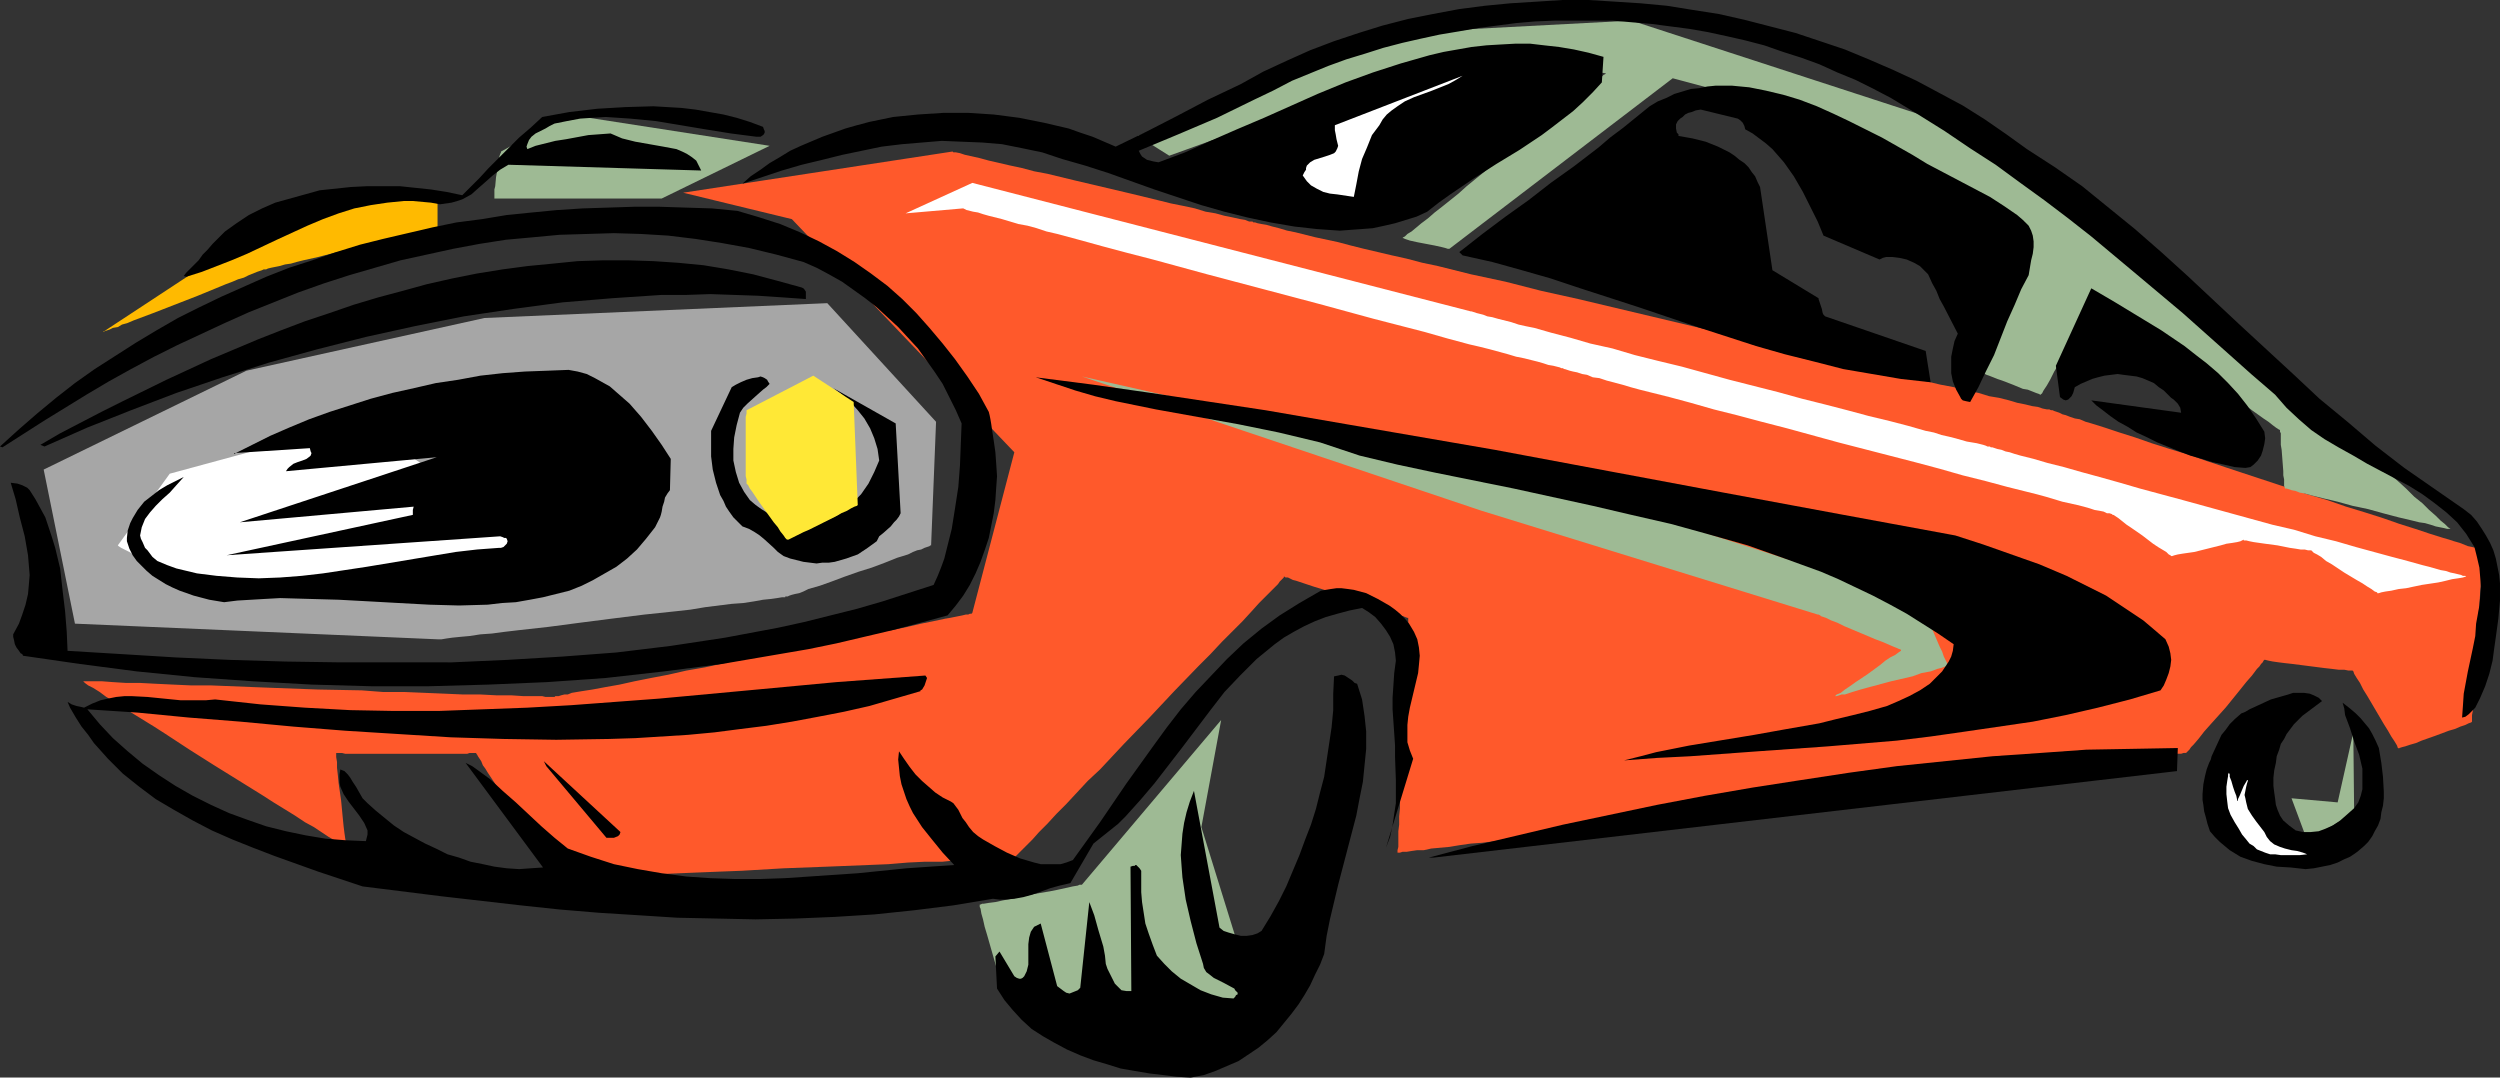
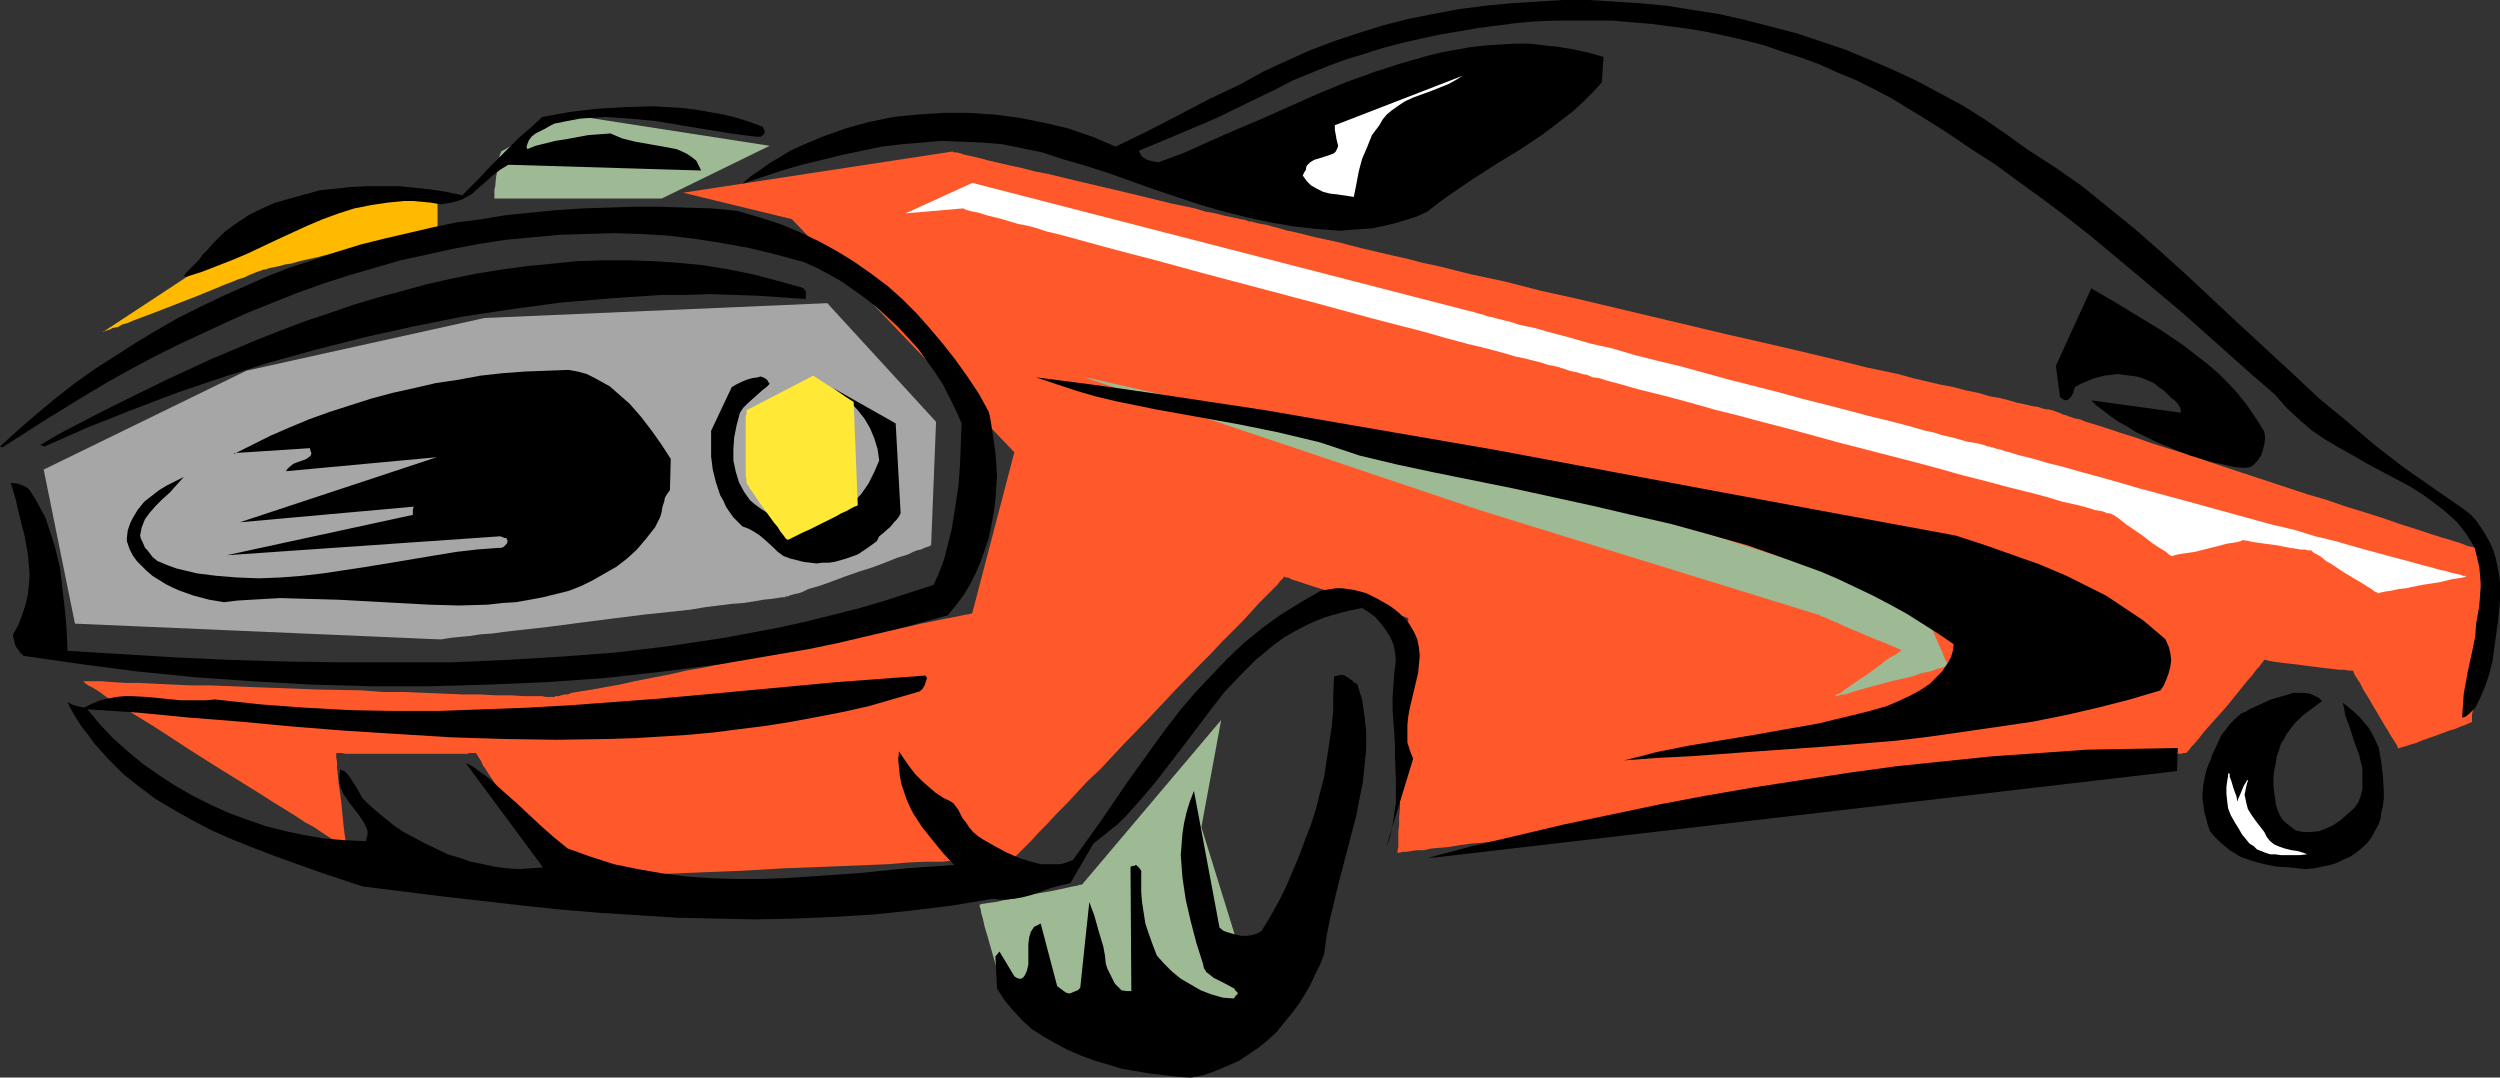
<svg xmlns="http://www.w3.org/2000/svg" xmlns:ns1="http://sodipodi.sourceforge.net/DTD/sodipodi-0.dtd" xmlns:ns2="http://www.inkscape.org/namespaces/inkscape" version="1.0" width="129.724mm" height="55.914mm" id="svg27" ns1:docname="Cartoon 086.wmf">
  <rect width="100%" height="100%" fill="#333333" stroke="none" />
  <ns1:namedview id="namedview27" pagecolor="#ffffff" bordercolor="#000000" borderopacity="0.25" ns2:showpageshadow="2" ns2:pageopacity="0.0" ns2:pagecheckerboard="0" ns2:deskcolor="#d1d1d1" ns2:document-units="mm" />
  <defs id="defs1">
    <pattern id="WMFhbasepattern" patternUnits="userSpaceOnUse" width="6" height="6" x="0" y="0" />
  </defs>
-   <path style="fill:#9eba94;fill-opacity:1;fill-rule:evenodd;stroke:none" d="m 449.409,156.556 9.05,0.808 3.07,-13.733 0.162,15.833 -9.211,5.332 z" id="path1" />
  <path style="fill:#9eba94;fill-opacity:1;fill-rule:evenodd;stroke:none" d="m 239.491,141.208 -3.878,21.003 7.918,25.527 0.162,0.162 0.323,0.162 0.485,0.485 0.485,0.646 0.808,0.485 0.646,0.808 1.778,1.454 1.616,1.454 0.808,0.646 0.646,0.646 0.646,0.485 0.485,0.323 0.162,0.323 h 0.162 v 0.162 h -0.162 l -0.323,0.162 h -0.485 l -0.485,0.323 -0.485,0.162 -1.293,0.646 -1.616,0.485 -1.778,0.646 -3.878,1.616 -3.878,1.454 -1.778,0.646 -1.616,0.646 -1.293,0.485 -0.646,0.162 -0.485,0.162 -0.323,0.162 -0.323,0.162 v 0 h -0.162 -0.162 -0.323 l -0.485,-0.162 -0.485,-0.162 -0.808,-0.162 -0.97,-0.162 -1.131,-0.162 -1.131,-0.323 -1.293,-0.323 -1.293,-0.323 -2.909,-0.646 -3.232,-0.808 -3.07,-0.646 -3.394,-0.808 -2.909,-0.808 -3.07,-0.646 -1.293,-0.323 -1.293,-0.162 -1.131,-0.323 -0.97,-0.323 -0.97,-0.162 -0.646,-0.323 h -0.646 l -0.485,-0.162 h -0.323 v -0.162 h -0.162 v -0.162 -0.162 l -0.162,-0.323 -0.323,-0.969 -0.323,-1.131 -0.323,-1.454 -0.485,-1.454 -0.97,-3.393 -0.97,-3.393 -0.485,-1.616 -0.323,-1.454 -0.323,-1.131 -0.162,-0.969 -0.162,-0.323 v -0.323 -0.162 0 h 0.162 l 0.323,-0.162 h 0.323 l 0.97,-0.162 1.293,-0.162 1.454,-0.323 1.778,-0.323 3.555,-0.808 3.878,-0.646 1.616,-0.323 1.454,-0.323 1.454,-0.323 0.97,-0.162 0.323,-0.162 h 0.162 0.323 v 0 z" id="path2" />
  <path style="fill:#a6a6a6;fill-opacity:1;fill-rule:evenodd;stroke:none" d="M 8.565,92.092 48.318,72.704 95.021,62.364 l 67.226,-2.908 21.331,23.265 -0.97,24.235 v 0 h -0.162 l -0.162,0.162 -0.485,0.162 -0.485,0.162 -0.646,0.323 -0.808,0.162 -0.808,0.323 -0.97,0.485 -2.101,0.646 -2.424,0.969 -2.586,0.969 -2.586,0.808 -2.747,0.969 -2.586,0.969 -2.262,0.808 -2.262,0.646 -0.97,0.485 -0.808,0.323 -0.808,0.162 -0.646,0.162 -0.485,0.162 -0.323,0.162 h -0.323 v 0 h -0.162 v 0.162 h -0.323 -0.323 l -0.97,0.162 -1.131,0.162 -1.616,0.162 -1.778,0.323 -2.101,0.323 -2.262,0.162 -2.586,0.323 -2.586,0.323 -2.909,0.485 -2.909,0.323 -6.141,0.646 -6.464,0.808 -6.302,0.808 -6.141,0.808 -2.909,0.323 -2.909,0.323 -2.747,0.323 -2.424,0.323 -2.262,0.162 -2.101,0.323 -1.778,0.162 -1.616,0.162 -1.131,0.162 -0.97,0.162 h -0.323 -0.323 -0.162 l -71.104,-3.07 z" id="path3" />
  <path style="fill:#9eba94;fill-opacity:1;fill-rule:evenodd;stroke:none" d="m 97.121,38.937 h 32.643 L 150.934,28.597 111.342,22.458 98.253,29.728 v 0.162 l -0.162,0.323 -0.162,0.485 v 0.646 l -0.323,1.616 -0.323,1.777 -0.162,1.777 -0.162,0.646 v 0.646 0.969 0.162 z" id="path4" />
  <path style="fill:#ffba00;fill-opacity:1;fill-rule:evenodd;stroke:none" d="M 85.81,37.806 H 61.731 L 20.2,65.111 h 0.162 l 0.162,-0.162 0.485,-0.162 0.485,-0.162 0.646,-0.323 0.97,-0.162 0.808,-0.485 1.131,-0.323 1.131,-0.485 1.293,-0.485 2.586,-0.969 2.909,-1.131 2.909,-1.131 2.909,-1.131 2.747,-1.131 2.747,-1.131 1.293,-0.485 1.131,-0.485 1.131,-0.323 0.97,-0.485 0.808,-0.323 0.808,-0.323 0.485,-0.162 0.485,-0.162 0.323,-0.162 v 0 h 0.162 0.323 l 0.323,-0.162 0.646,-0.162 0.808,-0.162 0.808,-0.162 1.131,-0.323 1.131,-0.162 1.131,-0.323 1.293,-0.323 2.909,-0.646 3.07,-0.808 3.232,-0.646 3.232,-0.808 3.07,-0.646 2.909,-0.808 1.293,-0.323 1.293,-0.162 1.131,-0.323 0.97,-0.323 0.97,-0.162 0.808,-0.162 0.646,-0.162 0.485,-0.162 h 0.162 0.162 v -0.162 z" id="path5" />
  <path style="fill:#ff592b;fill-opacity:1;fill-rule:evenodd;stroke:none" d="m 155.297,42.976 43.632,45.723 -8.242,31.505 v 0 l -0.162,0.162 h -0.323 l -0.323,0.162 h -0.485 l -0.646,0.162 -0.808,0.162 -0.808,0.162 -0.808,0.162 -0.97,0.162 -2.262,0.485 -2.424,0.485 -2.747,0.646 -3.07,0.646 -3.232,0.485 -3.394,0.808 -3.555,0.646 -3.555,0.808 -3.878,0.646 -15.19,3.07 -3.717,0.808 -3.717,0.646 -3.555,0.808 -3.394,0.646 -3.232,0.646 -2.909,0.646 -2.747,0.485 -2.586,0.485 -2.101,0.323 -0.97,0.162 -0.97,0.162 -0.808,0.323 h -0.646 l -0.646,0.162 -0.485,0.162 h -0.323 -0.323 l -0.162,0.162 v 0 h -1.778 l -0.646,-0.162 h -1.616 -0.97 -1.131 l -2.424,-0.162 h -2.909 l -3.07,-0.162 h -3.394 l -3.717,-0.162 -3.878,-0.162 -3.878,-0.162 h -4.202 l -4.202,-0.323 -8.565,-0.162 -8.726,-0.323 -4.202,-0.162 -4.04,-0.162 -4.04,-0.162 h -3.878 l -3.555,-0.162 -3.394,-0.162 -3.07,-0.162 h -2.747 l -2.586,-0.162 -2.101,-0.162 h -0.808 -0.808 -0.646 -0.646 -0.808 l -0.162,-0.162 v 0 l 0.162,0.162 0.323,0.323 0.646,0.485 0.97,0.485 1.293,0.808 1.293,0.969 1.616,0.969 1.616,1.131 1.939,1.131 2.101,1.293 2.101,1.293 2.262,1.454 4.686,3.07 4.848,3.07 4.686,2.908 4.686,2.908 2.262,1.454 2.101,1.293 2.101,1.293 1.939,1.293 1.778,0.969 1.454,0.969 1.454,0.969 1.131,0.646 0.97,0.646 0.808,0.323 0.323,0.323 h 0.162 v 0 0 -0.162 -0.162 -0.323 l -0.162,-0.969 -0.162,-1.131 -0.162,-1.293 -0.162,-1.616 -0.323,-3.393 -0.485,-3.393 -0.162,-1.616 -0.162,-1.454 v -1.131 l -0.162,-0.969 v -0.646 -0.162 0 h 0.323 0.808 l 0.646,0.162 h 2.424 2.101 14.706 2.101 2.586 l 0.485,-0.162 h 0.97 0.323 v 0 0.162 l 0.162,0.162 0.162,0.323 0.323,0.485 0.323,0.485 0.323,0.808 0.485,0.646 0.485,0.808 1.293,1.939 1.293,2.1 2.747,4.524 1.454,2.262 1.293,2.262 1.293,2.1 1.293,1.777 0.485,0.808 0.485,0.646 0.323,0.646 0.323,0.646 0.323,0.323 0.323,0.323 v 0.162 l 0.162,0.162 h 1.454 l 0.646,-0.162 h 0.808 0.97 0.97 0.97 l 2.424,-0.162 2.747,-0.162 h 2.909 l 3.394,-0.162 3.555,-0.162 3.717,-0.162 3.878,-0.162 4.04,-0.162 4.202,-0.162 8.242,-0.485 8.565,-0.323 4.04,-0.162 4.04,-0.162 3.878,-0.162 3.878,-0.323 3.394,-0.162 h 3.394 l 3.07,-0.323 h 2.747 l 2.262,-0.162 h 1.131 0.97 l 0.97,-0.162 h 0.646 0.646 l 0.646,-0.162 h 0.485 0.323 0.162 l 0.162,-0.162 0.162,-0.162 0.323,-0.323 0.323,-0.323 0.323,-0.323 0.97,-0.969 1.293,-1.293 1.293,-1.454 1.616,-1.616 1.778,-1.939 1.939,-1.939 2.101,-2.262 2.101,-2.262 2.424,-2.262 4.686,-5.008 5.01,-5.17 4.848,-5.17 4.848,-5.009 2.262,-2.262 2.262,-2.423 2.101,-2.1 1.939,-1.939 1.778,-1.939 1.454,-1.616 1.454,-1.454 1.293,-1.293 0.97,-0.969 0.323,-0.485 0.323,-0.323 0.323,-0.323 0.162,-0.162 v -0.162 h 0.162 v 0 l 0.162,0.162 h 0.485 l 0.323,0.162 0.646,0.323 0.646,0.162 1.454,0.485 1.939,0.646 2.101,0.646 4.363,1.616 4.363,1.454 2.101,0.646 1.939,0.646 0.808,0.323 0.646,0.162 0.646,0.162 0.646,0.162 0.323,0.162 0.485,0.162 h 0.162 v 0 0.646 0.485 0.969 l -0.162,0.969 v 1.293 1.293 l -0.162,1.616 v 1.777 l -0.162,1.777 -0.162,3.878 -0.162,4.201 -0.323,8.563 -0.323,4.201 -0.162,3.878 v 1.777 l -0.162,1.616 v 1.616 l -0.162,1.293 v 1.293 0.969 0.808 l -0.162,0.646 v 0.485 h 0.162 0.323 l 0.485,-0.162 h 0.808 l 0.97,-0.162 1.131,-0.162 h 1.293 l 1.454,-0.323 1.778,-0.162 1.778,-0.162 1.939,-0.323 2.262,-0.323 2.262,-0.162 2.424,-0.323 2.424,-0.323 2.747,-0.323 2.747,-0.323 2.909,-0.323 2.909,-0.485 3.07,-0.323 6.464,-0.808 6.626,-0.808 6.949,-0.969 6.949,-0.808 14.544,-1.777 14.382,-1.939 6.949,-0.969 6.949,-0.808 6.626,-0.808 6.464,-0.808 3.07,-0.485 2.909,-0.323 2.909,-0.323 2.747,-0.323 2.747,-0.323 2.424,-0.485 2.586,-0.323 2.262,-0.162 2.101,-0.323 1.939,-0.162 1.778,-0.323 1.778,-0.323 1.454,-0.162 1.293,-0.162 1.131,-0.162 0.97,-0.162 h 0.808 l 0.485,-0.162 h 0.323 0.162 v 0 l 0.162,-0.162 0.162,-0.162 0.323,-0.323 0.323,-0.485 0.485,-0.485 0.97,-1.131 1.131,-1.454 1.293,-1.454 2.909,-3.231 2.747,-3.393 1.293,-1.616 1.131,-1.293 0.97,-1.293 0.485,-0.485 0.323,-0.485 0.323,-0.323 0.162,-0.323 0.162,-0.162 v 0 0 h 0.162 l 0.646,0.162 0.808,0.162 1.131,0.162 1.293,0.162 1.454,0.162 6.302,0.808 1.454,0.162 1.293,0.162 h 1.131 l 0.808,0.162 h 0.808 v 0 l 0.162,0.162 0.162,0.485 0.485,0.808 0.646,0.969 0.646,1.293 0.808,1.293 3.232,5.493 0.808,1.293 0.646,1.131 0.646,0.969 0.485,0.808 0.162,0.485 h 0.162 v 0.162 l 0.162,-0.162 0.485,-0.162 0.646,-0.162 0.97,-0.323 1.131,-0.323 1.131,-0.485 2.747,-0.969 2.586,-0.969 1.131,-0.323 1.131,-0.485 0.97,-0.323 0.646,-0.323 0.485,-0.162 0.162,-0.162 v -0.323 -0.485 -0.485 l 0.162,-0.808 v -0.808 -1.131 l 0.162,-0.969 0.162,-2.585 0.162,-2.908 0.162,-2.908 0.162,-3.231 0.162,-3.07 0.323,-3.07 0.162,-2.908 0.162,-2.585 v -1.131 l 0.162,-0.969 v -0.969 -0.808 -0.646 l 0.162,-0.323 v -0.485 h -0.162 -0.162 l -0.323,-0.162 -0.323,-0.162 -0.485,-0.162 -0.646,-0.162 -0.808,-0.162 -0.808,-0.323 -0.808,-0.323 -1.131,-0.323 -0.97,-0.323 -1.131,-0.323 -2.586,-0.808 -2.909,-0.969 -3.07,-0.969 -3.232,-1.131 -3.555,-1.131 -3.717,-1.131 -3.717,-1.293 -3.878,-1.131 -15.675,-5.17 -3.878,-1.293 -3.717,-1.293 -3.717,-1.131 -3.555,-1.131 -3.232,-1.131 -3.07,-0.969 -2.909,-0.969 -2.586,-0.808 -1.131,-0.323 -1.131,-0.485 -0.97,-0.162 -0.97,-0.323 -0.808,-0.323 -0.646,-0.162 -0.646,-0.323 -0.485,-0.162 -0.485,-0.162 -0.323,-0.162 h -0.162 v 0 h -0.162 l -0.323,-0.162 h -0.485 l -0.808,-0.162 -0.97,-0.323 -1.131,-0.162 -1.293,-0.323 -1.616,-0.323 -1.616,-0.485 -1.939,-0.485 -1.939,-0.323 -2.101,-0.646 -2.424,-0.485 -2.424,-0.646 -2.586,-0.485 -2.747,-0.646 -2.747,-0.646 -2.909,-0.808 -3.07,-0.646 -3.07,-0.646 -6.464,-1.616 -6.787,-1.616 -6.949,-1.616 -7.11,-1.616 -29.25,-6.947 -7.272,-1.616 -6.949,-1.777 -6.787,-1.454 -6.464,-1.616 -3.07,-0.646 -3.07,-0.808 -2.909,-0.646 -2.747,-0.646 -2.747,-0.646 -2.586,-0.646 -2.424,-0.646 -2.262,-0.485 -2.262,-0.485 -1.939,-0.485 -1.939,-0.485 -1.616,-0.323 -1.616,-0.485 -1.293,-0.323 -1.131,-0.323 -0.97,-0.162 -0.808,-0.162 -0.485,-0.162 h -0.323 l -0.162,-0.162 h -0.162 -0.485 l -0.808,-0.323 -0.97,-0.162 -1.454,-0.323 -1.616,-0.323 -1.778,-0.485 -1.939,-0.323 -2.101,-0.646 -2.262,-0.485 -2.424,-0.485 -2.586,-0.646 -5.333,-1.293 -10.989,-2.585 -5.333,-1.293 -2.586,-0.485 -2.424,-0.646 -2.262,-0.485 -2.101,-0.485 -2.101,-0.485 -1.778,-0.485 -1.454,-0.323 -1.454,-0.323 -0.97,-0.323 -0.808,-0.162 h -0.485 l -0.162,-0.162 v 0 l -52.843,8.078 z" id="path6" />
  <path style="fill:#9eba94;fill-opacity:1;fill-rule:evenodd;stroke:none" d="m 212.181,73.835 89.526,20.196 75.144,24.073 v 0.162 l 0.323,0.485 0.162,0.646 0.323,0.808 0.485,0.969 0.323,1.131 0.97,2.262 0.97,2.262 0.485,0.969 0.323,0.969 0.323,0.646 0.323,0.646 0.162,0.323 v 0.162 0 l -0.162,0.162 h -0.323 l -0.485,0.162 -0.485,0.162 -0.646,0.162 -1.293,0.485 -1.778,0.323 -1.778,0.646 -4.202,0.969 -4.202,1.131 -1.778,0.485 -1.616,0.485 -1.454,0.485 h -0.646 l -0.485,0.162 -0.485,0.162 h -0.323 l -0.162,0.162 v 0 0 l 0.162,-0.162 0.323,-0.323 0.808,-0.323 0.808,-0.646 0.97,-0.646 1.131,-0.808 2.424,-1.616 2.424,-1.777 0.97,-0.808 0.97,-0.646 0.97,-0.485 0.646,-0.485 0.485,-0.323 v -0.162 0 l -0.162,-0.162 h -0.162 l -0.323,-0.162 -0.808,-0.323 -1.131,-0.485 -1.131,-0.485 -1.293,-0.485 -3.07,-1.293 -3.07,-1.293 -1.293,-0.646 -1.293,-0.485 -0.97,-0.485 -0.97,-0.323 -0.162,-0.162 -0.323,-0.162 v 0 h -0.162 l -65.933,-20.357 z" id="path7" />
-   <path style="fill:#9eba94;fill-opacity:1;fill-rule:evenodd;stroke:none" d="m 223.169,26.658 53.974,-20.357 42.824,-2.262 63.024,20.519 51.712,37.483 h 0.162 l 0.323,0.485 0.808,0.485 0.808,0.808 0.97,0.969 1.293,1.131 1.293,1.293 1.616,1.454 1.616,1.454 1.778,1.616 1.939,1.777 1.939,1.777 4.202,3.878 8.565,7.755 4.202,3.716 1.939,1.939 1.939,1.616 1.778,1.616 1.616,1.616 1.616,1.293 1.293,1.293 1.293,1.131 0.97,0.969 0.808,0.646 0.646,0.646 0.485,0.323 h 0.162 -0.162 -0.323 -0.323 l -0.646,-0.162 -0.808,-0.162 -0.808,-0.162 -0.97,-0.323 -1.131,-0.323 -1.131,-0.162 -1.293,-0.323 -2.747,-0.646 -3.07,-0.808 -2.909,-0.808 -3.07,-0.646 -2.909,-0.808 -2.747,-0.646 -1.293,-0.323 -1.293,-0.323 -1.131,-0.323 -0.97,-0.162 -0.808,-0.323 -0.808,-0.162 -0.485,-0.162 -0.485,-0.162 h -0.323 v -0.162 0 l -0.162,-0.323 v -0.485 -0.808 l -0.162,-0.808 v -0.808 l -0.323,-4.201 -0.162,-0.969 v -0.969 -0.646 -0.646 l -0.162,-0.323 V 84.498 84.337 l -0.323,-0.162 -0.485,-0.323 -0.646,-0.485 -0.808,-0.646 -0.97,-0.646 -1.131,-0.808 -1.131,-0.808 -1.293,-0.969 -1.454,-0.969 -2.909,-2.262 -3.232,-2.423 -3.394,-2.423 -3.232,-2.585 -3.232,-2.423 -3.07,-2.262 -1.454,-0.969 -1.293,-0.969 -1.131,-0.969 -1.131,-0.808 -0.97,-0.646 -0.808,-0.646 -0.646,-0.485 -0.485,-0.323 -0.162,-0.323 -0.162,-0.162 -0.162,0.162 v 0.162 l -0.162,0.323 -0.162,0.323 -0.323,0.485 -0.323,0.485 -0.646,1.293 -0.808,1.454 -0.97,1.616 -4.202,7.109 -0.97,1.616 -0.808,1.616 -0.646,1.131 -0.323,0.485 -0.323,0.485 -0.162,0.323 -0.162,0.323 h -0.162 v 0.162 h -0.162 l -0.323,-0.162 -0.485,-0.162 -0.808,-0.323 -0.808,-0.323 -0.97,-0.162 -1.939,-0.808 -2.101,-0.808 -0.97,-0.323 -0.808,-0.323 -0.808,-0.323 -0.485,-0.162 -0.323,-0.162 -0.162,-0.162 v 0 l 0.162,-0.162 v -0.323 l 0.162,-0.485 0.323,-0.485 0.162,-0.808 0.323,-0.646 0.162,-0.808 0.808,-1.939 0.808,-2.1 1.616,-4.685 1.778,-4.685 0.646,-2.262 0.808,-1.939 0.323,-0.808 0.162,-0.808 0.323,-0.808 0.162,-0.485 0.162,-0.485 0.162,-0.485 0.162,-0.162 V 47.662 h -0.162 l -0.323,-0.162 -0.485,-0.323 -0.808,-0.485 -0.808,-0.485 -0.97,-0.646 -1.293,-0.646 -1.293,-0.808 -1.454,-0.969 -1.454,-0.808 -3.232,-2.1 -3.555,-2.1 -7.11,-4.524 -3.555,-2.262 -3.232,-2.1 -1.616,-0.969 -1.293,-0.808 -1.454,-0.808 -1.131,-0.646 -0.97,-0.808 -0.97,-0.485 -0.646,-0.485 -0.485,-0.323 -0.323,-0.162 h -0.162 l -31.512,-8.401 -43.794,33.444 h -0.323 l -0.485,-0.162 -0.646,-0.162 -1.454,-0.323 -3.394,-0.646 -1.454,-0.323 -0.485,-0.162 -0.485,-0.162 -0.323,-0.162 h -0.162 l 0.162,-0.162 0.323,-0.162 0.485,-0.485 0.808,-0.485 0.97,-0.808 0.97,-0.808 1.293,-0.969 1.293,-1.131 1.454,-1.131 1.616,-1.293 1.616,-1.293 1.616,-1.454 3.555,-2.908 7.595,-5.978 3.555,-2.908 1.616,-1.454 1.616,-1.293 1.616,-1.293 1.454,-1.131 1.293,-1.131 1.293,-0.969 0.97,-0.969 0.97,-0.646 0.808,-0.646 0.485,-0.485 0.323,-0.162 0.162,-0.162 -29.573,-4.039 -56.075,20.196 z" id="path8" />
  <path style="fill:#000000;fill-opacity:1;fill-rule:evenodd;stroke:none" d="m 0.485,87.73 4.04,-2.585 4.04,-2.585 4.202,-2.585 4.202,-2.585 4.363,-2.585 4.363,-2.423 4.525,-2.423 4.525,-2.262 9.373,-4.362 4.686,-2.1 4.848,-1.939 4.848,-1.939 5.01,-1.777 5.01,-1.616 5.01,-1.454 5.01,-1.454 5.171,-1.131 5.171,-1.131 5.171,-0.969 5.171,-0.808 5.333,-0.485 5.171,-0.485 5.333,-0.162 5.333,-0.162 5.333,0.162 5.333,0.323 5.333,0.646 5.171,0.808 5.333,0.969 5.333,1.293 5.333,1.454 2.586,1.131 2.424,1.293 2.586,1.454 2.262,1.616 2.262,1.616 2.262,1.777 2.101,1.939 2.101,1.939 1.939,2.1 1.939,2.1 1.616,2.262 1.616,2.262 1.616,2.423 1.293,2.585 1.293,2.585 1.131,2.585 -0.162,4.039 -0.162,4.201 -0.323,4.201 -0.646,4.201 -0.646,4.039 -0.97,3.878 -0.485,1.939 -0.646,1.777 -0.646,1.616 -0.808,1.777 -5.01,1.616 -5.01,1.616 -5.01,1.454 -5.171,1.293 -5.171,1.293 -5.171,1.131 -5.171,0.969 -5.171,0.969 -5.333,0.808 -5.333,0.808 -5.333,0.646 -5.333,0.646 -10.666,0.808 -10.827,0.646 -10.827,0.485 H 77.568 66.741 l -10.827,-0.162 -10.827,-0.323 -10.666,-0.485 -10.504,-0.646 -10.666,-0.646 -0.162,-3.716 -0.323,-4.039 -0.485,-4.039 -0.485,-4.362 -0.97,-4.039 -0.646,-2.1 L 9.534,103.401 8.888,101.463 7.918,99.685 6.949,97.908 5.818,96.131 5.333,95.646 4.363,95.162 l -0.97,-0.323 -1.293,-0.162 0.485,1.616 0.485,1.616 0.808,3.554 0.97,3.716 0.646,3.716 0.162,1.939 0.162,1.939 -0.162,1.939 -0.162,1.777 -0.485,2.1 -0.646,1.939 -0.646,1.777 -1.131,2.1 v 0.485 l 0.162,0.646 0.162,0.808 0.323,0.646 0.485,0.646 0.323,0.485 0.323,0.162 0.162,0.323 11.15,1.616 11.15,1.454 11.312,1.131 11.474,0.808 11.474,0.646 11.635,0.323 h 11.474 l 11.635,-0.323 11.474,-0.485 11.474,-0.808 11.474,-1.293 11.312,-1.454 5.656,-0.969 5.656,-0.969 5.656,-0.969 5.494,-1.131 5.494,-1.293 5.494,-1.293 5.494,-1.454 5.333,-1.454 1.616,-1.939 1.454,-1.939 1.293,-2.1 1.131,-2.262 0.97,-2.262 0.808,-2.262 0.808,-2.423 0.485,-2.423 0.485,-2.423 0.323,-2.585 0.162,-2.423 0.162,-2.262 -0.162,-2.423 -0.162,-2.262 -0.323,-2.262 -0.323,-2.1 -0.162,-1.131 -0.162,-0.969 -0.162,-0.808 -0.162,-0.646 -1.939,-3.554 -2.262,-3.393 -2.424,-3.393 -2.424,-3.07 -2.586,-3.07 -2.586,-2.908 -2.747,-2.747 -2.909,-2.585 -3.232,-2.423 -3.232,-2.262 -3.394,-2.1 -3.555,-1.939 -3.717,-1.777 -3.878,-1.616 -4.04,-1.293 -4.363,-1.293 -5.01,-0.485 -5.171,-0.162 -5.01,-0.162 h -5.171 l -5.01,0.162 -5.01,0.162 -5.01,0.323 -5.01,0.485 -4.848,0.485 -4.848,0.808 -5.01,0.646 -4.686,0.969 -4.848,1.131 -4.848,1.131 -4.525,1.131 -4.686,1.454 -4.686,1.616 -4.525,1.454 -4.525,1.777 -4.363,1.939 -4.363,1.939 -4.363,2.1 -4.202,2.1 -4.202,2.423 -4.04,2.423 -4.04,2.585 -4.04,2.585 -3.878,2.747 -3.717,2.908 L 7.272,81.106 3.555,84.337 0,87.568 Z" id="path9" />
  <path style="fill:#000000;fill-opacity:1;fill-rule:evenodd;stroke:none" d="m 8.726,87.568 8.403,-3.716 8.565,-3.393 8.888,-3.393 9.05,-3.07 9.211,-2.908 9.373,-2.585 9.534,-2.423 9.534,-2.1 9.696,-1.939 9.696,-1.454 9.696,-1.293 9.696,-0.808 4.848,-0.323 4.848,-0.323 h 4.848 l 4.686,-0.162 9.373,0.323 4.848,0.323 4.525,0.323 v -0.808 -0.646 l -0.323,-0.485 -0.162,-0.162 -0.323,-0.162 -4.686,-1.293 -4.848,-1.293 -4.848,-0.969 -4.848,-0.808 -5.01,-0.485 -4.848,-0.323 -5.01,-0.162 h -4.848 l -5.01,0.162 -4.848,0.485 -5.01,0.485 -4.848,0.646 -5.01,0.808 -4.848,0.969 -5.01,1.131 -4.686,1.293 -4.848,1.293 -4.848,1.454 -4.686,1.616 -4.848,1.616 -4.686,1.777 -4.525,1.777 -9.211,3.878 -8.726,4.039 -8.565,4.201 -4.202,2.1 -4.04,2.1 -4.04,2.1 -3.878,2.262 z" id="path10" />
  <path style="fill:#000000;fill-opacity:1;fill-rule:evenodd;stroke:none" d="m 13.736,138.784 1.131,1.939 1.131,1.777 1.293,1.616 1.131,1.616 2.747,3.07 2.909,2.908 3.232,2.585 3.232,2.423 3.555,2.1 3.717,2.1 3.717,1.939 4.04,1.777 4.04,1.616 4.202,1.616 8.565,3.07 8.726,2.908 15.514,1.939 15.514,1.777 7.595,0.808 7.757,0.646 7.757,0.485 7.595,0.485 7.757,0.162 7.595,0.162 7.757,-0.162 7.757,-0.323 7.757,-0.485 7.757,-0.808 7.757,-0.969 7.757,-1.293 1.293,0.162 h 0.97 l 1.939,-0.162 1.778,-0.323 1.778,-0.485 1.778,-0.646 1.778,-0.646 1.778,-0.485 2.101,-0.485 4.525,-7.755 1.616,-1.293 3.232,-2.585 1.454,-1.454 2.909,-3.231 2.747,-3.231 2.747,-3.554 2.747,-3.554 5.494,-7.27 2.747,-3.554 3.07,-3.231 3.232,-3.231 1.778,-1.454 1.778,-1.454 1.778,-1.293 1.939,-1.131 2.101,-1.131 2.101,-0.969 2.101,-0.808 2.262,-0.646 2.424,-0.646 2.424,-0.485 1.293,0.808 1.293,0.969 1.131,1.293 0.97,1.293 0.808,1.293 0.646,1.454 0.323,1.616 0.162,1.616 -0.323,2.423 -0.162,2.423 -0.162,2.423 v 2.262 l 0.323,4.685 0.162,2.423 v 2.262 l 0.162,4.524 v 2.262 2.262 l -0.323,2.1 -0.323,2.262 -0.485,2.262 -0.808,2.1 5.333,-17.449 -0.646,-1.616 -0.485,-1.616 v -1.616 -1.777 l 0.162,-1.616 0.323,-1.777 0.808,-3.393 0.808,-3.393 0.162,-1.616 0.162,-1.777 -0.162,-1.616 -0.323,-1.616 -0.646,-1.454 -0.485,-0.808 -0.485,-0.808 -0.808,-0.969 -0.97,-0.969 -0.97,-0.808 -1.131,-0.808 -1.131,-0.646 -1.131,-0.646 -2.262,-1.131 -2.424,-0.646 -1.131,-0.162 -1.293,-0.162 h -0.97 l -1.131,0.162 -0.97,0.162 -0.97,0.162 -4.202,2.423 -3.878,2.423 -3.555,2.585 -3.555,2.908 -3.232,3.07 -3.07,3.231 -3.07,3.231 -2.909,3.393 -2.747,3.554 -2.586,3.554 -5.333,7.432 -5.171,7.594 -5.333,7.432 -1.293,0.485 -1.131,0.323 h -1.293 -1.293 -1.293 l -1.293,-0.323 -2.747,-0.808 -2.586,-1.131 -2.424,-1.293 -2.262,-1.293 -0.97,-0.646 -0.97,-0.808 -0.808,-0.969 -0.646,-0.969 -0.646,-0.808 -0.485,-0.969 -0.323,-0.646 -0.485,-0.646 -0.485,-0.646 -0.485,-0.323 -1.616,-0.808 -1.454,-0.969 -1.293,-1.131 -1.293,-1.131 -1.293,-1.293 -1.131,-1.454 -1.131,-1.616 -0.97,-1.454 -0.162,1.616 0.162,1.616 0.162,1.616 0.323,1.616 0.485,1.454 0.485,1.454 0.646,1.454 0.646,1.293 1.778,2.747 1.939,2.423 2.101,2.585 2.262,2.423 -9.373,0.646 -9.534,0.969 -9.534,0.646 -4.848,0.323 -4.848,0.162 h -4.848 l -4.848,-0.162 -4.686,-0.323 -4.848,-0.646 -4.686,-0.808 -4.686,-0.969 -4.525,-1.454 -2.262,-0.808 -2.262,-0.808 -2.586,-2.1 -2.586,-2.262 -5.01,-4.685 -2.586,-2.262 -2.424,-2.262 -2.424,-1.777 -1.131,-0.808 -1.293,-0.646 15.19,20.519 -2.424,0.162 -2.262,0.162 -2.424,-0.162 -2.424,-0.323 -2.262,-0.485 -2.424,-0.485 -2.262,-0.808 -2.262,-0.646 -2.262,-1.131 -2.101,-0.969 -2.101,-1.131 -2.101,-1.131 -1.939,-1.293 -1.778,-1.454 -1.778,-1.454 -1.616,-1.454 -0.97,-0.969 -0.646,-1.131 -0.646,-1.131 -0.646,-0.969 -0.485,-0.808 -0.485,-0.646 -0.646,-0.646 -0.808,-0.323 -0.162,0.969 v 0.808 0.808 l 0.162,0.808 0.646,1.454 0.97,1.454 2.101,2.747 0.97,1.454 0.646,1.454 v 0.323 0.485 l -0.323,1.293 -3.878,-0.162 -4.04,-0.323 -3.878,-0.646 -3.878,-0.808 -3.878,-0.969 -3.717,-1.293 -3.555,-1.293 -3.555,-1.616 -3.555,-1.777 -3.394,-1.939 -3.232,-2.1 -3.232,-2.262 -2.909,-2.423 -2.909,-2.585 -2.586,-2.747 -2.424,-2.908 9.858,0.646 10.019,0.969 10.181,0.808 10.342,0.969 10.181,0.808 10.342,0.646 10.342,0.646 10.342,0.323 10.342,0.162 10.342,-0.162 5.171,-0.162 5.171,-0.323 5.171,-0.323 5.171,-0.485 5.01,-0.646 5.171,-0.646 5.01,-0.808 5.171,-0.969 5.01,-0.969 5.01,-1.131 5.01,-1.454 5.01,-1.454 v -0.162 l 0.323,-0.162 0.485,-0.808 0.162,-0.485 0.162,-0.485 0.162,-0.485 -0.323,-0.485 -17.453,1.293 -17.291,1.616 -8.726,0.808 -8.726,0.808 -17.291,1.293 -8.565,0.485 -8.726,0.323 -8.726,0.323 h -8.726 l -8.565,-0.162 -8.888,-0.485 -8.726,-0.646 -8.888,-0.969 -1.778,0.162 H 38.784 35.39 l -3.232,-0.323 -3.232,-0.323 -3.07,-0.162 h -1.454 l -1.616,0.162 -1.616,0.323 -1.454,0.323 -1.616,0.646 -1.616,0.808 -0.646,-0.162 -0.808,-0.162 -0.97,-0.323 -0.808,-0.485 z" id="path11" />
  <path style="fill:#000000;fill-opacity:1;fill-rule:evenodd;stroke:none" d="m 36.522,54.286 3.07,-0.969 2.909,-1.131 2.909,-1.131 3.07,-1.293 5.818,-2.747 5.979,-2.747 3.07,-1.293 3.07,-1.131 3.07,-0.969 3.232,-0.646 3.232,-0.485 3.232,-0.323 h 1.778 l 1.778,0.162 1.778,0.162 1.778,0.323 1.131,-0.162 1.131,-0.162 1.131,-0.323 0.97,-0.323 1.778,-0.969 1.454,-1.293 1.293,-1.131 1.454,-1.293 1.454,-1.131 1.616,-0.969 37.814,1.131 -0.485,-0.969 -0.485,-0.969 -0.808,-0.646 -0.97,-0.646 -0.97,-0.485 -1.131,-0.485 -2.586,-0.485 -2.747,-0.485 -2.747,-0.485 -2.586,-0.646 -1.131,-0.485 -1.131,-0.485 -4.363,0.323 -4.363,0.808 -2.101,0.323 -1.939,0.485 -1.939,0.485 -1.616,0.646 -0.162,-0.485 0.162,-0.485 0.323,-0.808 0.485,-0.646 0.808,-0.646 0.97,-0.485 0.97,-0.485 0.808,-0.485 0.97,-0.485 2.424,-0.485 2.586,-0.485 2.424,-0.162 2.586,-0.162 2.424,0.162 2.424,0.162 5.01,0.485 4.848,0.808 4.848,0.808 5.01,0.808 5.01,0.646 h 0.485 0.323 l 0.485,-0.323 0.162,-0.162 0.162,-0.323 V 25.689 l -0.162,-0.323 -0.162,-0.485 -2.586,-0.969 -2.586,-0.808 -2.586,-0.646 -2.747,-0.485 -2.747,-0.485 -2.747,-0.323 -2.747,-0.162 -2.747,-0.162 -5.494,0.162 -5.494,0.323 -5.494,0.646 -5.333,0.969 -2.262,2.1 -2.262,1.939 -2.101,2.1 -1.939,1.939 -0.97,0.969 -0.97,0.969 -1.778,1.939 -1.778,1.777 -1.616,1.616 -3.07,-0.646 -3.07,-0.485 -3.07,-0.323 -3.07,-0.323 h -3.232 -3.07 l -3.232,0.162 -3.07,0.323 -3.07,0.323 -2.909,0.808 -2.909,0.808 -2.909,0.808 -2.586,1.131 -2.586,1.293 -2.424,1.616 -2.262,1.616 -1.293,1.293 -1.131,1.131 -0.97,1.131 -0.97,0.969 -0.808,1.131 -0.97,0.969 -0.97,0.969 -0.485,0.485 -0.485,0.646 z" id="path12" />
-   <path style="fill:#000000;fill-opacity:1;fill-rule:evenodd;stroke:none" d="m 107.141,150.255 11.797,14.056 h 0.646 0.808 l 0.808,-0.323 0.323,-0.323 0.162,-0.485 -15.029,-13.895 z" id="path13" />
  <path style="fill:#000000;fill-opacity:1;fill-rule:evenodd;stroke:none" d="m 139.461,84.498 v 2.423 2.585 l 0.323,2.585 0.646,2.585 0.808,2.423 0.646,1.131 0.485,1.131 0.646,0.969 0.808,1.131 0.808,0.808 0.97,0.969 1.293,0.485 1.131,0.646 0.97,0.646 0.97,0.808 1.778,1.616 0.808,0.808 1.131,0.808 1.293,0.485 1.293,0.323 1.293,0.323 1.293,0.162 1.293,0.162 1.131,-0.162 h 1.293 l 1.131,-0.162 2.262,-0.646 2.262,-0.808 1.939,-1.293 1.778,-1.293 0.485,-0.969 0.808,-0.646 1.454,-1.293 0.646,-0.808 0.485,-0.485 0.485,-0.646 0.323,-0.646 -0.97,-17.611 -12.282,-6.947 1.778,1.293 1.616,1.454 1.454,1.616 1.293,1.616 1.131,1.939 0.808,1.939 0.646,2.1 0.323,2.262 -0.485,1.131 -0.485,1.131 -1.131,2.262 -1.454,2.1 -1.778,1.777 -1.778,1.616 -0.97,0.646 -0.97,0.485 -1.131,0.485 -0.97,0.485 -0.97,0.162 -1.131,0.323 -1.939,-0.162 -1.939,-0.323 -1.616,-0.485 -1.616,-0.485 -1.454,-0.808 -1.293,-0.808 -1.131,-0.808 -1.131,-0.969 -1.131,-1.616 -0.97,-1.777 -0.646,-2.1 -0.485,-2.262 v -2.262 l 0.162,-2.262 0.485,-2.423 0.646,-2.423 0.646,-0.969 0.808,-0.808 1.616,-1.454 1.454,-1.293 0.646,-0.485 0.646,-0.646 -0.323,-0.485 -0.162,-0.323 -0.485,-0.323 -0.323,-0.162 -0.485,-0.162 -0.485,0.162 -1.131,0.162 -1.131,0.323 -1.131,0.485 -0.97,0.485 -0.808,0.485 z" id="path14" />
  <path style="fill:#000000;fill-opacity:1;fill-rule:evenodd;stroke:none" d="m 145.601,36.029 7.757,-2.585 3.878,-1.131 4.04,-0.969 3.878,-0.969 3.878,-0.808 3.878,-0.808 4.04,-0.485 3.878,-0.323 3.878,-0.323 3.878,0.162 4.04,0.162 3.878,0.323 4.04,0.808 3.878,0.808 3.878,1.293 4.525,1.293 4.525,1.454 9.05,3.231 9.211,3.07 4.525,1.293 4.525,1.131 4.525,0.969 4.686,0.808 4.363,0.485 2.262,0.162 2.262,0.162 2.101,-0.162 2.262,-0.162 2.101,-0.162 2.262,-0.485 2.101,-0.485 2.101,-0.646 2.101,-0.646 2.101,-0.969 2.262,-1.777 2.262,-1.616 4.525,-3.07 2.262,-1.454 2.262,-1.454 4.525,-2.747 4.363,-2.908 1.939,-1.454 2.101,-1.616 2.101,-1.616 1.939,-1.777 1.939,-1.939 1.778,-1.939 0.323,-5.009 -2.909,-0.808 -2.909,-0.646 -2.909,-0.485 -2.909,-0.323 -2.747,-0.323 h -2.909 l -2.909,0.162 -2.747,0.162 -2.909,0.323 -2.747,0.485 -2.747,0.485 -2.747,0.646 -5.656,1.616 -5.494,1.777 -5.333,1.939 -5.494,2.262 -10.504,4.685 -5.333,2.262 -5.171,2.262 -5.01,2.262 -5.171,1.939 -0.97,-0.162 -1.293,-0.323 -0.485,-0.323 -0.485,-0.323 -0.323,-0.485 -0.323,-0.646 7.757,-3.231 7.595,-3.231 7.272,-3.554 3.717,-1.777 3.717,-1.939 3.555,-1.454 3.555,-1.454 3.555,-1.293 3.717,-1.131 3.555,-1.131 3.717,-0.969 3.555,-0.808 3.717,-0.808 3.878,-0.646 3.717,-0.646 3.717,-0.485 3.717,-0.485 3.717,-0.323 3.878,-0.162 h 3.717 3.717 3.878 l 3.717,0.323 3.878,0.323 3.717,0.485 3.717,0.485 3.717,0.646 3.717,0.808 3.555,0.808 3.717,0.969 3.717,1.293 3.555,1.131 3.555,1.293 3.555,1.616 3.555,1.454 3.555,1.777 3.394,1.777 5.333,3.231 5.171,3.231 5.01,3.393 5.01,3.231 4.848,3.554 4.686,3.393 4.686,3.554 4.525,3.554 8.888,7.432 9.05,7.594 8.888,7.917 4.525,4.039 4.686,4.039 1.131,1.293 1.131,1.293 2.424,2.262 2.424,2.1 2.586,1.777 2.747,1.616 2.909,1.616 2.747,1.616 2.747,1.454 5.494,2.908 2.586,1.616 2.424,1.777 2.262,1.777 2.101,1.939 1.778,2.262 0.808,1.293 0.808,1.293 0.485,1.939 0.485,2.1 0.162,1.939 0.162,1.777 -0.162,1.939 -0.162,1.777 -0.646,3.554 -0.162,2.423 -0.485,2.423 -0.485,2.262 -0.485,2.262 -0.808,4.362 -0.162,2.423 -0.162,2.262 0.646,-0.162 0.646,-0.485 0.646,-0.646 0.646,-0.646 0.485,-0.969 0.485,-0.969 0.97,-2.262 0.808,-2.423 0.646,-2.585 0.323,-2.423 0.162,-1.131 0.162,-1.131 0.485,-3.554 0.323,-3.554 v -1.777 -1.616 l -0.162,-1.616 -0.323,-1.616 -0.323,-1.616 -0.485,-1.616 -0.646,-1.454 -0.808,-1.454 -0.808,-1.293 -0.97,-1.454 -1.131,-1.293 -1.454,-1.131 -5.818,-4.039 -5.818,-4.039 -5.656,-4.362 -5.494,-4.685 -5.494,-4.524 -5.171,-4.847 -10.504,-9.694 -10.181,-9.532 -5.171,-4.685 -5.171,-4.524 -5.171,-4.201 -5.171,-4.201 -5.333,-3.716 -2.747,-1.777 -2.747,-1.777 -4.04,-2.908 -4.202,-2.908 -4.363,-2.747 -4.525,-2.423 -4.525,-2.423 -4.525,-2.1 -4.848,-2.1 -4.686,-1.939 L 356.974,8.078 352.126,6.463 347.116,5.17 342.107,3.878 337.097,2.747 331.926,1.939 326.916,1.131 321.745,0.646 316.736,0.323 311.564,0 h -5.171 l -5.01,0.323 -5.171,0.323 -5.01,0.485 -5.01,0.646 -5.171,0.969 -4.848,0.969 -5.01,1.293 -4.686,1.454 -4.848,1.616 -4.686,1.777 -4.686,2.1 -4.525,2.1 -4.363,2.423 -3.394,1.616 -3.07,1.454 -6.141,3.231 -5.979,3.07 -5.979,2.908 -2.262,-0.969 -2.262,-0.969 -2.424,-0.808 -2.262,-0.808 -4.848,-1.131 -4.848,-0.969 -5.01,-0.646 -5.01,-0.323 h -4.848 l -5.01,0.323 -4.848,0.485 -4.686,0.969 -2.424,0.646 -2.262,0.646 -2.262,0.808 -2.262,0.808 -4.202,1.777 -2.101,0.969 -2.101,1.293 -1.939,1.131 -1.778,1.293 -1.939,1.293 z" id="path15" />
  <path style="fill:#000000;fill-opacity:1;fill-rule:evenodd;stroke:none" d="m 203.131,73.997 3.878,1.293 3.878,1.293 3.878,1.131 4.04,0.969 7.918,1.616 8.08,1.454 8.08,1.454 7.918,1.616 4.04,0.969 4.04,0.969 3.878,1.293 3.878,1.293 7.434,1.777 7.595,1.616 15.19,3.07 15.514,3.393 7.595,1.777 7.757,1.777 7.595,2.1 7.434,2.1 7.272,2.585 7.11,2.585 3.394,1.454 3.394,1.616 3.394,1.616 3.394,1.777 3.232,1.777 3.07,1.939 3.07,1.939 3.07,2.1 -0.162,1.293 -0.323,1.131 -0.485,0.969 -0.646,0.969 -0.646,0.969 -0.808,0.808 -1.616,1.616 -1.939,1.293 -2.101,1.131 -2.101,0.969 -2.262,0.969 -3.394,0.969 -3.232,0.808 -3.394,0.808 -3.232,0.808 -6.464,1.131 -6.302,1.131 -12.766,2.1 -6.464,1.293 -3.07,0.808 -3.232,0.808 6.464,-0.485 6.464,-0.323 13.251,-0.969 13.736,-0.969 13.574,-1.131 6.626,-0.808 6.787,-0.969 6.626,-0.969 6.626,-0.969 6.464,-1.293 6.302,-1.454 6.302,-1.616 5.979,-1.777 0.646,-0.969 0.485,-1.131 0.485,-1.293 0.323,-1.293 0.162,-1.293 -0.162,-1.293 -0.323,-1.293 -0.646,-1.454 -2.262,-1.939 -2.101,-1.777 -2.424,-1.616 -2.424,-1.616 -2.424,-1.616 -2.586,-1.293 -2.586,-1.293 -2.586,-1.293 -5.333,-2.262 -5.494,-1.939 -5.494,-1.939 -5.494,-1.777 -22.786,-4.201 L 338.067,96.616 315.604,92.415 293.142,88.214 270.68,84.337 248.217,80.459 225.755,77.066 214.443,75.451 Z" id="path16" />
  <path style="fill:#000000;fill-opacity:1;fill-rule:evenodd;stroke:none" d="m 195.213,187.577 0.323,6.301 1.454,2.262 1.616,1.939 1.778,1.939 1.939,1.777 2.262,1.454 2.262,1.293 2.424,1.293 2.586,1.131 2.586,0.969 2.747,0.808 2.586,0.808 2.747,0.485 2.909,0.485 2.747,0.323 2.586,0.323 2.747,0.162 2.586,-0.485 2.262,-0.808 2.262,-0.969 2.262,-0.969 1.939,-1.293 1.939,-1.293 1.778,-1.454 1.778,-1.616 1.454,-1.777 1.454,-1.777 1.454,-1.939 1.131,-1.777 1.131,-1.939 0.97,-2.1 0.97,-1.939 0.808,-2.1 0.485,-3.554 0.646,-3.231 1.616,-6.786 1.778,-6.786 1.778,-6.786 0.646,-3.393 0.646,-3.231 0.323,-3.231 0.323,-3.231 v -3.393 l -0.323,-3.07 -0.485,-3.231 -0.97,-3.07 -0.485,-0.162 -0.485,-0.485 -0.97,-0.646 -0.485,-0.323 -0.646,-0.162 -0.646,0.162 -0.808,0.162 -0.162,3.393 v 3.231 l -0.323,3.393 -0.485,3.231 -0.485,3.231 -0.485,3.231 -0.808,3.07 -0.808,3.231 -0.97,3.07 -1.131,2.908 -1.131,3.07 -1.293,3.07 -1.293,3.07 -1.454,2.908 -1.616,2.908 -1.778,2.908 -0.808,0.485 -0.97,0.323 -1.131,0.162 h -1.131 l -1.293,-0.323 -1.131,-0.323 -0.97,-0.323 -0.808,-0.646 -5.01,-26.82 -0.808,2.1 -0.646,2.1 -0.485,2.1 -0.323,2.1 -0.162,2.1 -0.162,2.1 0.162,2.262 0.162,2.1 0.646,4.362 0.97,4.201 1.131,4.362 1.293,4.039 0.162,0.808 0.485,0.808 0.646,0.485 0.808,0.646 0.97,0.485 0.97,0.485 2.101,1.131 0.162,0.323 0.162,0.162 0.162,0.162 0.162,0.162 v 0 0.323 l -0.323,0.162 -0.162,0.323 -0.323,0.323 -2.101,-0.162 -2.262,-0.646 -2.101,-0.808 -1.939,-1.131 -1.939,-1.131 -1.778,-1.454 -1.454,-1.454 -1.454,-1.616 -0.808,-2.1 -0.808,-2.262 -0.646,-1.939 -0.323,-2.1 -0.323,-2.1 -0.162,-1.939 v -2.1 -2.1 l -0.323,-0.485 -0.323,-0.323 -0.162,-0.162 -0.162,-0.162 h -0.162 l -0.162,0.162 h -0.323 l -0.485,0.162 0.162,24.396 h -0.485 -0.485 l -0.97,-0.162 -0.646,-0.646 -0.646,-0.646 -0.485,-0.969 -0.485,-0.969 -0.485,-0.969 -0.323,-0.969 -0.162,-1.616 -0.323,-1.777 -0.97,-3.231 -0.808,-2.908 -0.97,-2.585 -1.778,16.803 -0.162,0.162 -0.323,0.323 -0.808,0.323 -0.808,0.323 -0.646,-0.162 -0.485,-0.323 -0.646,-0.485 -0.646,-0.485 -3.232,-12.279 -0.646,0.323 -0.646,0.323 -0.323,0.485 -0.323,0.485 -0.323,1.131 -0.162,1.293 v 2.585 1.454 l -0.323,1.293 -0.323,0.646 -0.162,0.323 -0.323,0.323 -0.323,0.162 h -0.323 l -0.485,-0.162 -0.485,-0.323 -2.909,-4.847 z" id="path17" />
  <path style="fill:#ffffff;fill-opacity:1;fill-rule:evenodd;stroke:none" d="m 255.489,34.413 0.808,1.131 0.808,0.808 1.131,0.646 1.293,0.646 1.293,0.323 1.454,0.162 3.232,0.485 0.485,-2.423 0.485,-2.585 0.646,-2.423 0.97,-2.262 0.97,-2.423 1.454,-1.939 0.646,-1.131 0.808,-0.969 0.97,-0.808 1.131,-0.808 1.454,-0.969 1.778,-0.808 3.555,-1.293 1.616,-0.646 1.616,-0.646 1.454,-0.808 1.293,-0.808 -25.048,9.694 v 0.969 l 0.162,0.808 0.162,0.969 0.323,1.293 -0.162,0.485 -0.162,0.323 -0.162,0.323 -0.323,0.323 -0.808,0.323 -0.97,0.323 -2.101,0.646 -0.808,0.485 -0.323,0.323 -0.323,0.323 -0.162,0.485 v 0.323 l -0.323,0.485 z" id="path18" />
-   <path style="fill:#000000;fill-opacity:1;fill-rule:evenodd;stroke:none" d="m 286.84,50.085 5.818,1.293 5.818,1.616 5.656,1.616 5.818,1.939 11.474,3.716 11.474,3.878 11.474,3.716 5.656,1.616 5.818,1.454 5.656,1.454 5.656,0.969 5.656,0.969 5.818,0.646 -0.97,-6.139 -19.715,-6.786 -0.323,-0.323 -0.162,-0.323 -0.162,-0.808 -0.323,-0.969 -0.323,-0.969 V 58.486 l -9.05,-5.493 -2.424,-16.318 -0.485,-0.969 -0.485,-1.131 -0.646,-0.808 -0.646,-0.969 -0.808,-0.808 -0.97,-0.646 -0.97,-0.808 -0.97,-0.646 -2.262,-1.131 -2.424,-0.969 -2.586,-0.646 -2.747,-0.485 v -0.323 l -0.323,-0.323 -0.162,-0.808 v -0.808 l 0.323,-0.646 0.485,-0.485 0.485,-0.323 0.485,-0.485 0.646,-0.323 0.646,-0.162 0.808,-0.323 0.97,-0.162 7.272,1.777 0.485,0.323 0.485,0.485 0.323,0.646 0.162,0.646 1.454,0.808 1.293,0.969 1.293,0.969 1.293,1.131 1.131,1.293 1.131,1.293 1.939,2.747 1.778,3.07 1.454,2.908 1.454,2.908 1.131,2.747 10.989,4.685 0.646,-0.323 0.646,-0.162 h 1.293 l 1.293,0.162 1.454,0.323 1.454,0.646 1.131,0.646 0.808,0.808 0.808,0.808 0.808,1.777 0.808,1.454 0.646,1.616 0.808,1.454 2.747,5.332 -0.646,1.454 -0.323,1.454 -0.323,1.616 v 1.616 1.616 l 0.323,1.616 0.646,1.616 0.808,1.454 0.162,0.323 0.323,0.323 0.646,0.162 0.808,0.162 1.616,-2.908 1.454,-3.07 1.616,-3.231 2.586,-6.624 1.454,-3.231 1.293,-3.07 1.454,-2.747 0.485,-2.908 0.323,-1.293 0.162,-1.293 v -1.131 l -0.162,-1.131 -0.323,-0.969 -0.485,-0.969 -1.131,-1.131 -1.131,-0.969 -2.586,-1.777 -2.747,-1.777 -3.07,-1.616 -3.07,-1.616 -3.07,-1.616 -3.07,-1.616 -2.909,-1.777 -5.979,-3.393 -6.464,-3.231 -3.07,-1.454 -3.232,-1.454 -3.394,-1.293 -3.232,-0.969 -3.394,-0.808 -3.232,-0.646 -3.394,-0.323 h -3.232 l -1.616,0.162 -1.616,0.323 -1.616,0.162 -1.616,0.485 -1.616,0.485 -1.616,0.808 -1.616,0.646 -1.616,0.969 -2.586,2.1 -2.586,2.1 -2.586,1.939 -2.262,1.939 -4.848,3.716 -4.525,3.231 -4.363,3.393 -4.525,3.231 -4.525,3.393 -4.525,3.554 z" id="path19" />
  <path style="fill:#000000;fill-opacity:1;fill-rule:evenodd;stroke:none" d="m 281.184,168.189 145.763,-16.964 0.162,-4.524 -8.888,0.162 -9.05,0.162 -9.05,0.646 -9.373,0.646 -9.373,0.969 -9.373,0.969 -9.373,1.293 -9.534,1.454 -9.373,1.454 -9.373,1.616 -9.373,1.777 -9.211,1.939 -9.211,1.939 -8.888,2.1 -8.888,2.1 -8.565,2.262 z" id="path20" />
  <path style="fill:#000000;fill-opacity:1;fill-rule:evenodd;stroke:none" d="m 403.192,71.735 0.808,6.139 0.646,0.485 0.485,0.162 0.485,-0.162 0.323,-0.323 0.323,-0.323 0.323,-0.646 0.323,-1.131 1.131,-0.646 1.131,-0.485 1.131,-0.485 1.131,-0.323 1.293,-0.323 1.293,-0.162 1.293,-0.162 1.131,0.162 1.293,0.162 1.293,0.162 1.131,0.323 1.131,0.485 1.131,0.485 0.97,0.808 0.97,0.646 0.808,0.808 0.646,0.646 0.485,0.323 0.485,0.485 0.323,0.323 0.485,0.808 0.162,0.969 -17.614,-2.423 0.97,0.969 1.293,0.969 1.454,1.131 1.616,1.131 1.778,0.969 1.778,1.131 2.101,0.969 1.939,0.969 4.363,1.777 2.101,0.808 2.262,0.646 2.101,0.646 2.262,0.485 2.101,0.485 2.101,0.162 0.97,-0.162 0.646,-0.485 0.808,-0.808 0.646,-0.969 0.323,-0.969 0.323,-1.293 0.162,-1.131 -0.162,-1.293 -1.616,-2.585 -1.778,-2.585 -1.778,-2.262 -1.939,-2.1 -1.939,-1.939 -2.262,-1.939 -2.101,-1.616 -2.262,-1.777 -4.525,-3.07 -4.525,-2.747 -4.525,-2.747 -4.686,-2.747 z" id="path21" />
  <path style="fill:#000000;fill-opacity:1;fill-rule:evenodd;stroke:none" d="m 433.734,148.316 -0.162,0.646 -0.323,0.646 -0.485,1.293 -0.323,1.293 -0.323,1.616 -0.162,1.939 v 1.131 l 0.162,0.969 0.162,1.293 0.323,1.131 0.323,1.293 0.485,1.454 0.97,1.131 0.97,0.969 0.97,0.808 0.97,0.808 2.101,1.293 2.262,0.808 2.424,0.646 2.424,0.485 2.747,0.162 2.909,0.323 1.616,-0.162 1.616,-0.323 1.616,-0.323 1.454,-0.485 1.293,-0.646 1.131,-0.485 0.97,-0.646 0.646,-0.485 1.131,-0.969 0.808,-0.808 0.808,-1.131 0.485,-0.969 0.646,-1.131 0.485,-1.293 0.162,-1.293 0.323,-1.293 0.162,-1.454 v -1.293 l -0.162,-2.908 -0.323,-2.747 -0.485,-2.908 -0.646,-1.454 -0.646,-1.293 -0.646,-1.131 -0.808,-0.969 -0.808,-0.969 -0.97,-0.969 -1.131,-0.969 -1.454,-1.131 0.323,1.131 0.162,1.293 0.97,2.585 0.808,2.585 0.97,2.585 0.646,2.747 v 1.293 1.293 1.454 l -0.323,1.293 -0.485,1.293 -0.808,1.131 -1.454,1.293 -1.293,1.131 -1.454,0.969 -1.454,0.646 -1.293,0.485 -1.616,0.162 h -1.454 l -1.454,-0.323 -0.646,-0.485 -0.646,-0.485 -1.131,-0.969 -0.646,-0.969 -0.485,-1.131 -0.323,-0.969 -0.162,-1.293 -0.162,-1.131 -0.162,-1.293 v -1.616 l 0.162,-1.454 0.323,-1.454 0.162,-1.293 0.485,-1.293 0.323,-1.131 0.646,-0.969 0.485,-0.969 1.454,-1.939 1.616,-1.616 1.939,-1.454 1.939,-1.454 -0.646,-0.646 -0.97,-0.485 -0.808,-0.323 -1.131,-0.162 h -0.97 -1.131 l -0.97,0.323 -1.131,0.323 -2.262,0.646 -2.101,0.969 -2.101,0.969 -0.808,0.485 -0.808,0.323 -1.293,1.131 -0.97,0.969 -0.808,1.131 -0.808,0.969 -0.97,2.1 z" id="path22" />
  <path style="fill:#ffe836;fill-opacity:1;fill-rule:evenodd;stroke:none" d="m 167.417,78.844 -7.918,-5.17 -13.09,6.786 v 0.162 0.485 l -0.162,0.646 v 0.969 1.131 7.594 1.131 0.808 l 0.162,0.646 v 0.485 0.162 0.162 l 0.323,0.323 0.323,0.646 0.485,0.646 0.646,0.969 0.646,0.969 2.909,4.039 0.808,0.969 0.485,0.808 0.646,0.808 0.323,0.485 0.323,0.323 h 0.162 0.162 l 0.323,-0.162 0.646,-0.323 0.97,-0.485 0.97,-0.485 1.131,-0.485 5.171,-2.585 1.131,-0.646 1.131,-0.485 0.808,-0.485 0.646,-0.323 0.485,-0.162 0.162,-0.162 v 0 z" id="path23" />
-   <path style="fill:#ffffff;fill-opacity:1;fill-rule:evenodd;stroke:none" d="M 70.781,82.721 33.29,92.9 23.109,106.956 v 0 l 0.162,0.162 0.485,0.323 0.646,0.323 0.97,0.485 1.293,0.808 1.131,0.646 2.909,1.454 2.747,1.454 1.293,0.646 1.293,0.646 0.97,0.485 0.808,0.323 0.485,0.323 h 0.162 v 0 h 1.454 1.131 l 1.293,-0.162 h 1.616 l 1.939,-0.162 h 1.939 l 2.262,-0.162 h 2.424 l 2.424,-0.162 2.586,-0.162 5.494,-0.162 5.656,-0.323 5.818,-0.162 5.333,-0.323 2.747,-0.162 2.424,-0.162 2.424,-0.162 h 2.262 l 1.939,-0.162 1.939,-0.162 h 1.616 l 1.293,-0.162 h 1.131 0.808 l 0.485,-0.162 h 0.323 v 0 l 0.162,-0.162 0.162,-0.323 0.162,-0.485 0.808,-1.131 0.646,-1.293 0.808,-1.293 0.646,-1.131 0.323,-0.485 0.162,-0.323 0.162,-0.323 v 0 z" id="path24" />
  <path style="fill:#000000;fill-opacity:1;fill-rule:evenodd;stroke:none" d="m 25.21,103.563 -0.162,0.485 -0.162,1.454 v 0.646 l 0.485,1.454 0.646,1.293 0.808,1.131 0.97,0.969 0.97,0.969 1.131,0.969 1.293,0.808 1.293,0.808 1.293,0.646 1.454,0.646 2.747,0.969 3.07,0.808 2.909,0.485 2.586,-0.323 2.747,-0.162 2.747,-0.162 2.909,-0.162 5.656,0.162 5.818,0.162 5.979,0.323 5.818,0.323 5.979,0.323 5.818,0.162 5.656,-0.162 2.747,-0.323 2.747,-0.162 2.747,-0.485 2.586,-0.485 2.586,-0.646 2.586,-0.646 2.424,-0.969 2.262,-1.131 2.262,-1.293 2.262,-1.293 2.101,-1.616 1.939,-1.777 1.778,-2.1 1.778,-2.262 0.485,-0.969 0.485,-0.969 0.162,-0.485 0.162,-0.646 0.162,-0.969 0.323,-0.969 0.162,-0.808 0.485,-0.808 0.485,-0.646 0.162,-6.139 -1.778,-2.747 -1.939,-2.747 -2.101,-2.747 -2.262,-2.585 -1.293,-1.131 -1.293,-1.131 -1.293,-1.131 -1.454,-0.808 -1.454,-0.808 -1.616,-0.808 -1.778,-0.485 -1.778,-0.323 -4.202,0.162 -4.363,0.162 -4.363,0.323 -4.363,0.485 -4.363,0.808 -4.363,0.646 -4.202,0.969 -4.363,0.969 -4.202,1.131 -4.04,1.293 -4.04,1.293 -4.04,1.454 -3.878,1.616 -3.717,1.616 -3.555,1.777 -3.555,1.777 v -0.162 l 14.867,-0.969 0.162,0.646 0.162,0.323 -0.162,0.485 -0.162,0.162 -0.646,0.485 -0.808,0.323 -0.97,0.323 -0.808,0.323 -0.808,0.646 -0.323,0.323 -0.323,0.485 29.573,-2.747 -38.622,12.764 34.098,-3.07 -0.162,0.646 v 0.969 l -36.522,7.917 53.651,-3.716 0.485,0.162 0.323,0.162 h 0.323 l 0.162,0.162 0.162,0.485 -0.162,0.485 -0.323,0.323 -0.323,0.323 -0.485,0.162 h -0.323 l -4.363,0.323 -4.202,0.485 -8.726,1.454 -8.726,1.454 -8.565,1.293 -4.202,0.485 -4.202,0.323 -4.202,0.162 -4.202,-0.162 -4.04,-0.323 -3.878,-0.485 -4.04,-0.969 -1.778,-0.646 -1.939,-0.808 -0.97,-0.808 -0.485,-0.646 -0.485,-0.646 -0.485,-0.485 -0.485,-1.131 -0.323,-0.646 -0.162,-0.646 0.162,-0.808 0.162,-0.808 0.323,-0.808 0.323,-0.808 0.97,-1.293 1.131,-1.293 1.293,-1.293 1.454,-1.293 1.293,-1.454 1.454,-1.616 -1.616,0.808 -1.616,0.808 -1.616,0.969 -1.454,1.131 -1.454,1.131 -1.293,1.616 -0.97,1.616 -0.485,0.969 z" id="path25" />
  <path style="fill:#ffffff;fill-opacity:1;fill-rule:evenodd;stroke:none" d="m 177.598,41.845 13.09,-5.978 97.768,25.204 v 0 h 0.162 l 0.485,0.162 0.485,0.162 0.646,0.162 0.646,0.162 0.808,0.323 0.97,0.162 1.131,0.323 1.293,0.323 1.293,0.323 1.454,0.485 1.454,0.323 1.616,0.323 3.394,0.969 3.717,0.969 3.878,1.131 4.363,0.969 4.363,1.293 4.525,1.131 4.686,1.131 9.373,2.585 9.534,2.423 4.686,1.293 4.525,1.131 4.363,1.131 4.202,1.131 4.04,0.969 3.717,0.969 3.394,0.969 1.616,0.323 1.454,0.485 1.454,0.323 1.293,0.323 1.131,0.323 1.131,0.323 0.97,0.162 0.97,0.162 0.646,0.162 0.646,0.162 0.485,0.162 0.323,0.162 h 0.323 v 0 h 0.162 l 0.162,0.162 h 0.323 l 0.485,0.162 0.485,0.162 0.808,0.162 0.808,0.323 0.808,0.162 0.97,0.323 1.131,0.323 1.293,0.323 1.293,0.323 2.747,0.808 3.232,0.808 3.394,0.969 3.555,0.969 4.04,1.131 3.878,1.131 8.403,2.262 17.614,4.847 4.202,0.969 4.202,1.293 4.04,0.969 3.878,1.131 3.555,0.969 3.555,0.969 3.07,0.808 2.909,0.808 1.293,0.323 1.131,0.323 1.131,0.323 0.97,0.162 0.97,0.323 0.808,0.162 0.646,0.162 0.646,0.162 0.323,0.162 h 0.485 l 0.162,0.162 v 0 0 h -0.162 l -0.485,0.162 -0.97,0.162 -1.131,0.162 -1.293,0.323 -1.454,0.323 -3.232,0.485 -3.07,0.646 -1.454,0.162 -1.454,0.323 -1.131,0.162 -0.808,0.162 -0.485,0.162 h -0.323 v 0 -0.162 l -0.485,-0.162 -0.646,-0.485 -0.808,-0.485 -0.97,-0.646 -1.131,-0.646 -2.424,-1.454 -2.424,-1.616 -1.131,-0.646 -0.97,-0.808 -0.808,-0.485 -0.646,-0.323 -0.323,-0.323 -0.162,-0.162 h -0.162 -0.485 l -0.646,-0.162 h -0.808 l -0.97,-0.162 -1.131,-0.162 -2.424,-0.485 -2.424,-0.323 -1.131,-0.162 -1.131,-0.162 -0.808,-0.162 -0.646,-0.162 h -0.485 v -0.162 l -0.323,0.162 -0.323,0.162 -0.646,0.162 -0.97,0.162 -1.131,0.162 -1.131,0.323 -2.586,0.646 -2.586,0.646 -1.131,0.162 -1.131,0.162 -0.97,0.162 -0.646,0.162 -0.485,0.162 h -0.162 l -0.162,-0.162 -0.323,-0.162 -0.485,-0.485 -0.808,-0.485 -0.808,-0.485 -0.97,-0.646 -2.101,-1.616 -2.101,-1.454 -0.97,-0.646 -0.808,-0.646 -0.808,-0.646 -0.485,-0.323 -0.485,-0.323 v 0 h -0.162 l -0.162,-0.162 -0.485,-0.162 h -0.485 l -0.646,-0.323 -0.808,-0.162 -0.97,-0.162 -0.97,-0.323 -1.131,-0.323 -1.293,-0.323 -1.454,-0.323 -1.454,-0.323 -1.616,-0.485 -1.616,-0.485 -1.778,-0.485 -1.939,-0.485 -3.878,-0.969 -4.202,-1.131 -4.525,-1.131 -4.525,-1.293 -4.848,-1.293 -5.01,-1.293 -10.019,-2.585 -10.019,-2.747 -5.01,-1.293 -4.848,-1.293 -4.525,-1.131 -4.525,-1.293 -4.202,-1.131 -3.878,-0.969 -1.939,-0.485 -1.778,-0.485 -1.616,-0.485 -3.07,-0.808 -1.454,-0.485 -1.293,-0.162 -1.131,-0.485 -0.97,-0.162 -0.97,-0.323 -0.808,-0.162 -0.646,-0.162 -0.485,-0.162 -0.485,-0.162 h -0.162 l -0.162,-0.162 v 0 h -0.323 l -0.323,-0.162 -0.646,-0.162 -0.646,-0.162 -0.97,-0.162 -0.97,-0.323 -1.131,-0.323 -1.293,-0.323 -1.293,-0.323 -1.616,-0.323 -1.616,-0.485 -1.778,-0.485 -1.778,-0.485 -1.939,-0.485 -2.101,-0.485 -4.202,-1.131 -4.525,-1.293 -5.01,-1.293 -5.01,-1.293 -5.333,-1.454 -5.333,-1.454 -10.989,-2.908 -10.989,-2.908 -5.333,-1.454 -5.333,-1.454 -5.01,-1.293 -4.848,-1.293 -4.686,-1.293 -4.202,-1.131 -2.101,-0.485 -1.939,-0.646 -1.778,-0.485 -1.778,-0.323 -1.616,-0.485 -1.616,-0.485 -1.293,-0.323 -1.293,-0.323 -1.131,-0.323 -0.97,-0.323 -0.97,-0.162 -0.646,-0.162 -0.646,-0.162 -0.323,-0.162 -0.323,-0.162 v 0 z" id="path26" />
  <path style="fill:#ffffff;fill-opacity:1;fill-rule:evenodd;stroke:none" d="m 444.561,164.15 -0.485,-0.969 -1.616,-2.1 -0.808,-1.131 -0.808,-1.293 -0.323,-1.293 -0.162,-0.808 -0.162,-0.646 0.162,-0.808 0.162,-0.808 0.162,-0.646 0.162,-0.485 v -0.162 0 h -0.162 l -0.162,0.323 -0.485,0.808 -0.808,1.939 -0.162,0.323 -0.162,0.323 v 0.323 0 h -0.162 v -0.162 l -0.162,-0.808 -0.323,-0.808 -0.323,-0.969 -0.323,-1.131 -0.323,-0.808 v -0.485 l -0.162,-0.323 v -0.162 0 0.162 l -0.162,0.323 v 0.323 l -0.162,0.969 -0.162,1.131 v 1.454 l 0.162,1.454 0.162,1.293 0.485,1.293 0.808,1.454 0.808,1.293 0.646,1.131 0.808,0.969 0.646,0.808 0.808,0.485 0.646,0.646 0.808,0.323 0.808,0.323 0.97,0.323 h 0.97 l 1.131,0.162 h 1.131 1.131 1.454 l 1.454,-0.162 -0.808,-0.323 -1.131,-0.323 -1.131,-0.162 -1.293,-0.323 -0.97,-0.323 -1.131,-0.485 -0.808,-0.646 z" id="path27" />
</svg>